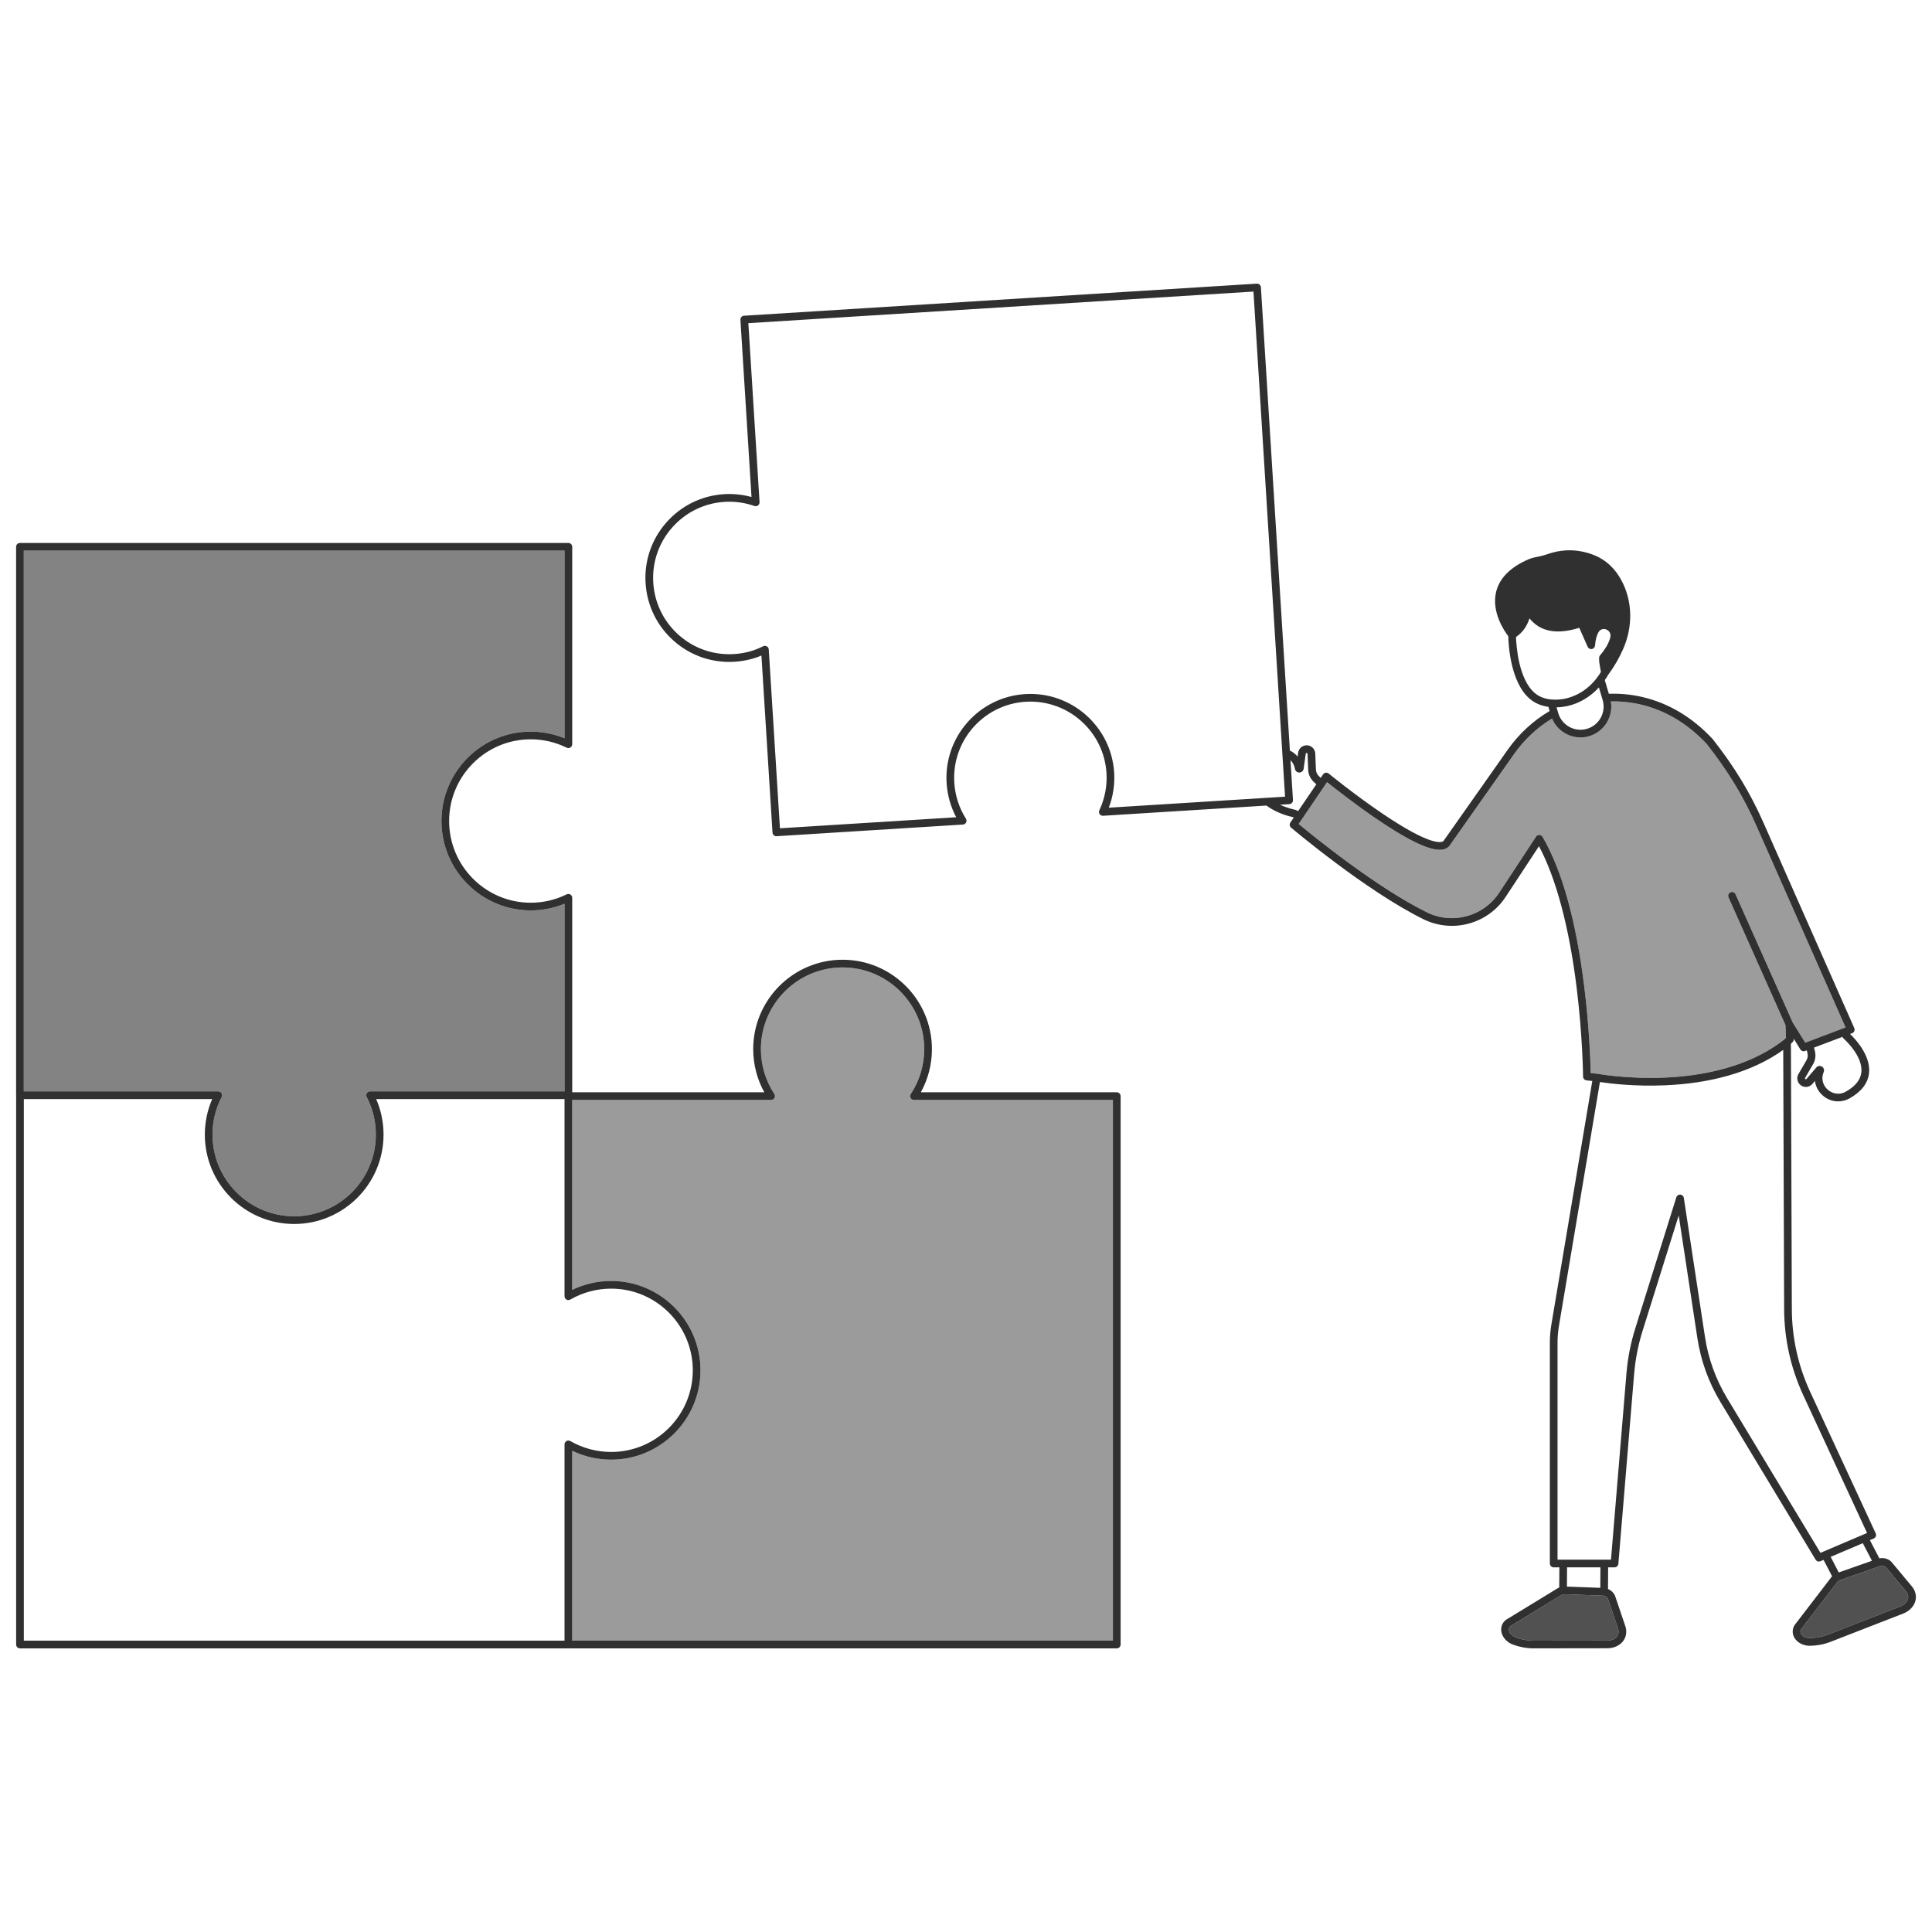
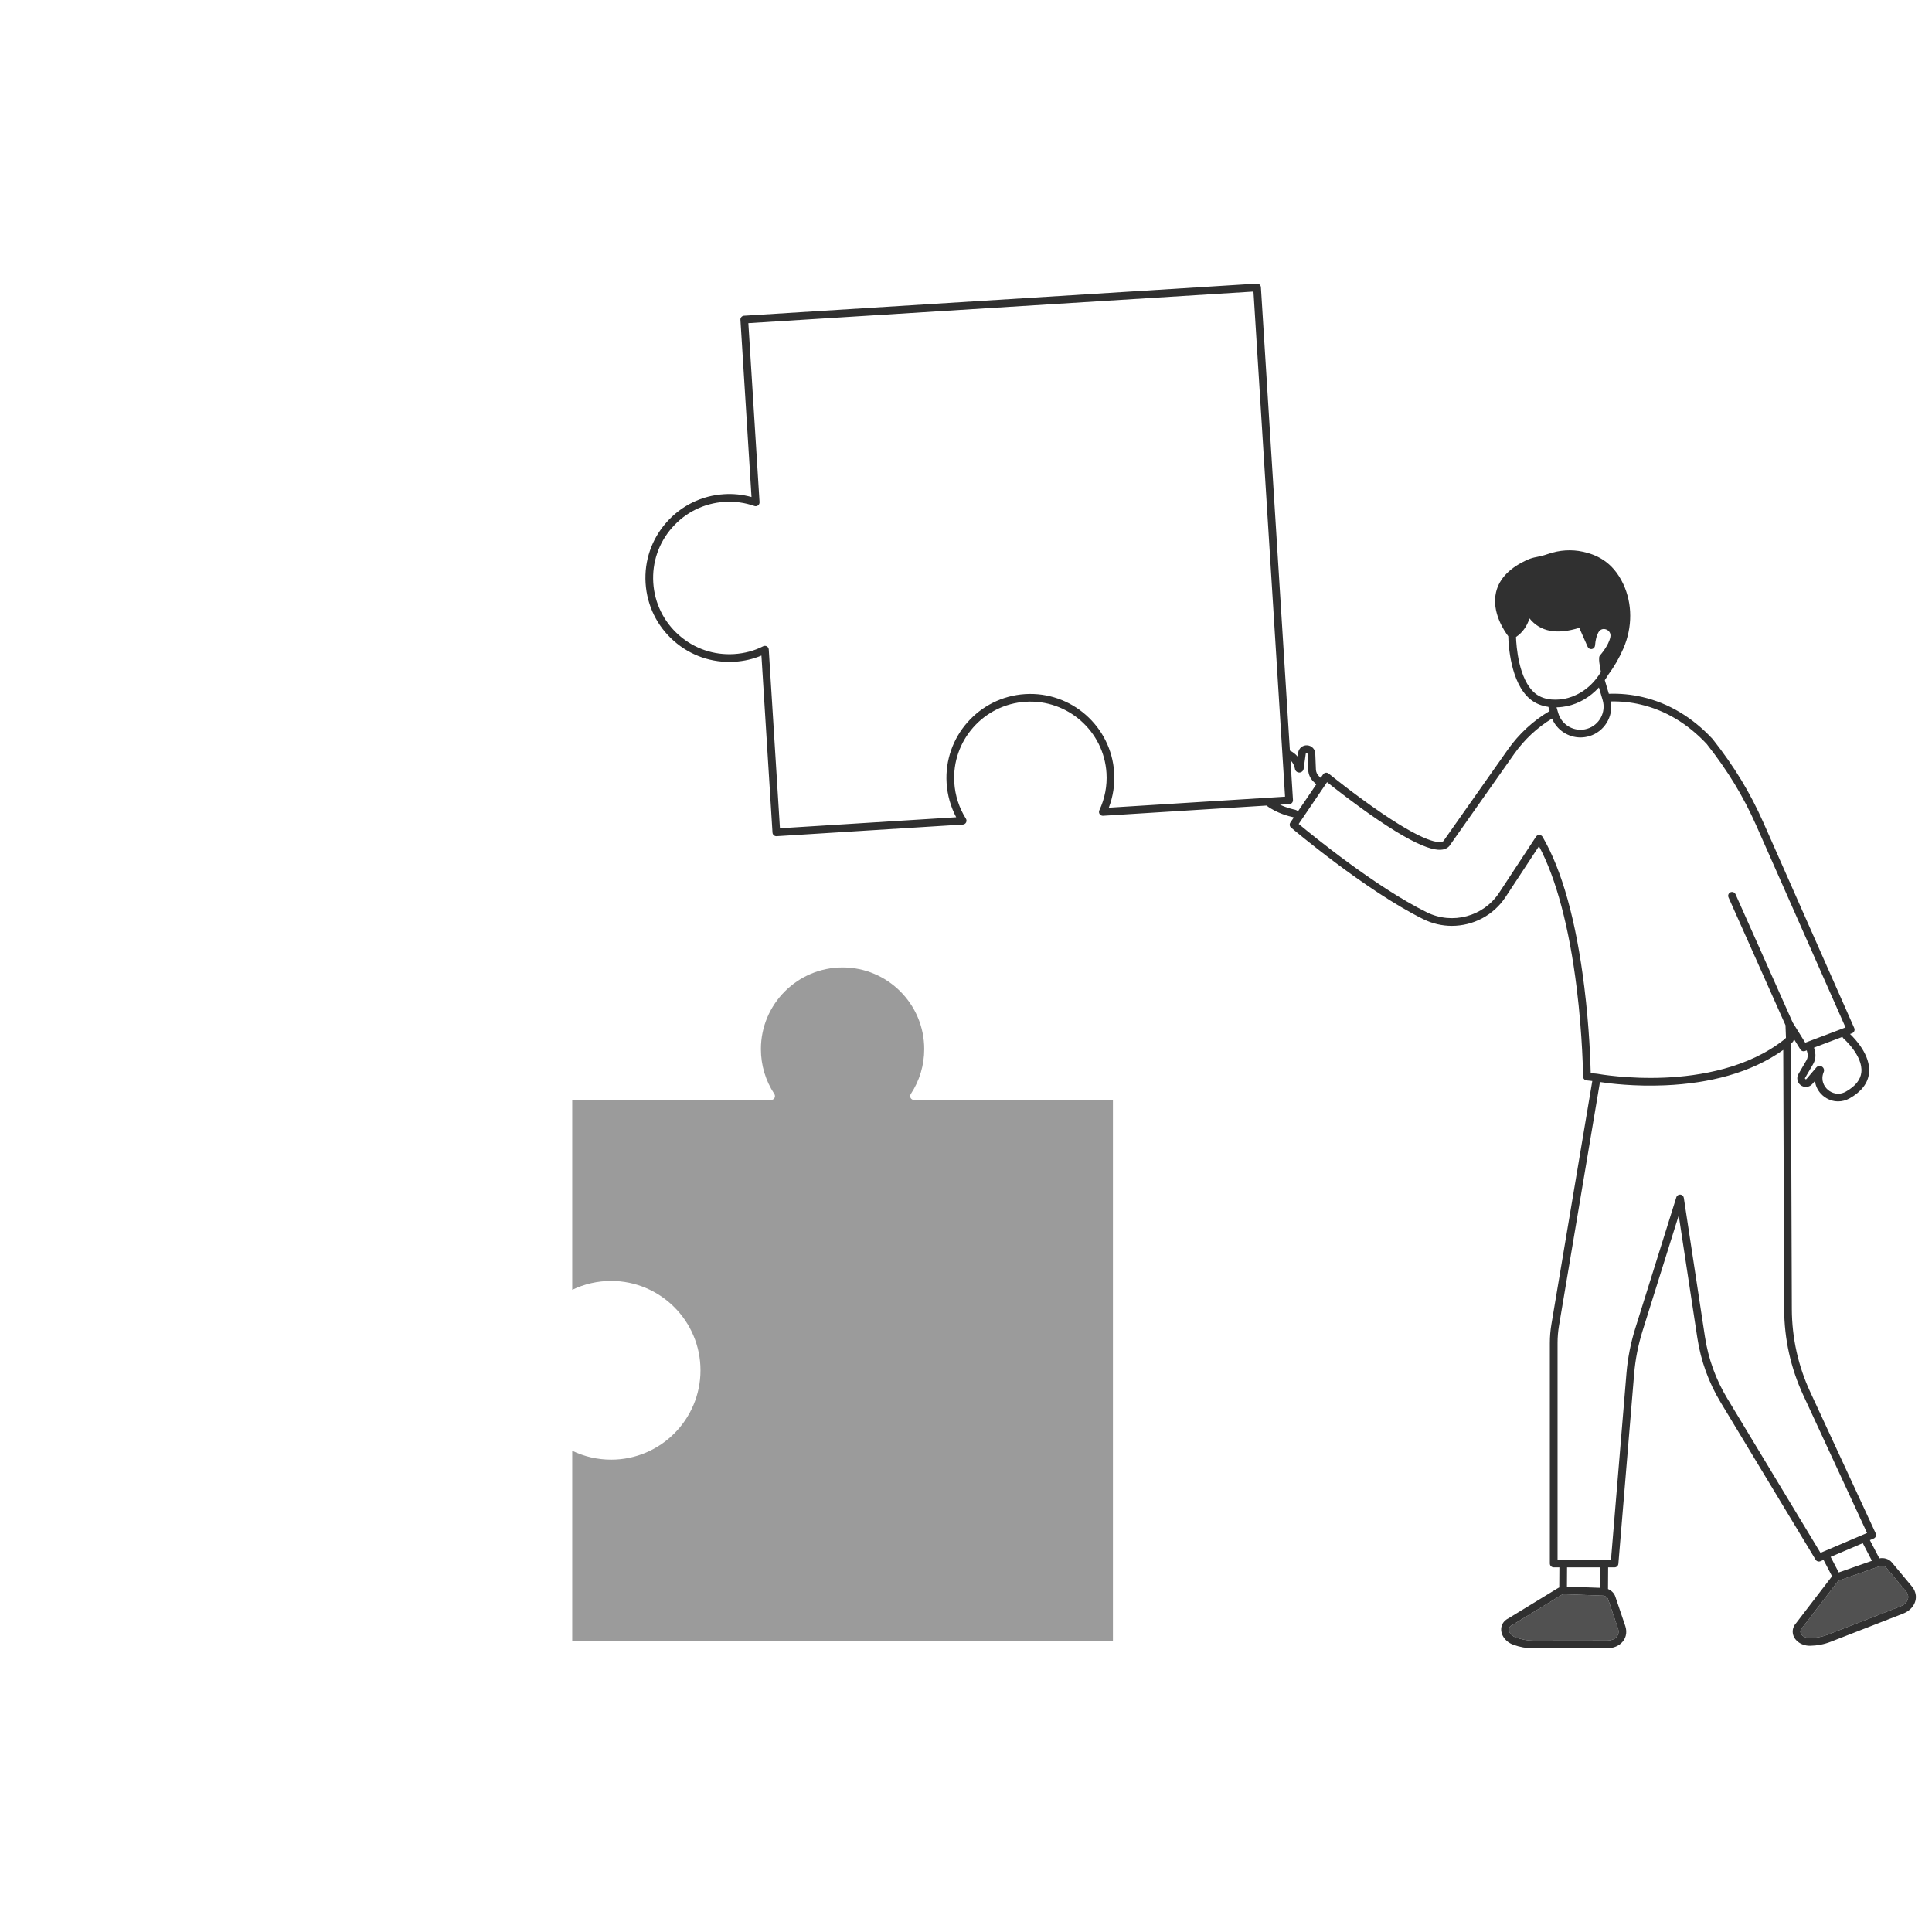
<svg xmlns="http://www.w3.org/2000/svg" enable-background="new 0 0 3000 3000" viewBox="0 0 3000 3000" id="SolveProblem">
  <g fill="#000000" class="color000000 svgShape">
    <g fill="#000000" class="color000000 svgShape">
      <g fill="#000000" class="color000000 svgShape">
        <g fill="#000000" class="color000000 svgShape">
          <path fill="#515151" d="m2950.84 2494.45-112.82 43.9c-8.44 3.27-17.91 5.09-27.39 5.26-7.91.14-14.74-4.34-14.98-9.8-.08-1.94.72-3.85 2.32-5.54.14-.15.28-.32.41-.48l55.12-71.91c.15-.17.29-.35.42-.52.4-.5.55-.69.75-.84l62.66-22 1.96-.69c3.28-1.13 7.41-.28 9.22 1.88l31.14 37.36c1.86 2.23 3 4.75 3.31 7.29C2963.76 2484.97 2959 2491.28 2950.84 2494.45zM2512.91 2536.82c-1.63 6.44-8.35 10.62-17.09 10.63l-114.66.15h-.08c-9.03 0-18.5-1.71-27.37-4.96-7.4-2.71-12.18-9.36-10.44-14.54.62-1.84 2.06-3.34 4.15-4.33.19-.09.38-.19.56-.3l77.4-47.27c.63-.39 1.43-.62 2.35-.7.22-.02.45-.03.69-.03h.3l60.21 2.21c.43.02.87.06 1.29.14 1.29.24 2.55.75 3.63 1.43 1.44.93 2.56 2.16 3.01 3.5l15.6 46.07C2513.38 2531.57 2513.54 2534.34 2512.91 2536.82z" class="color48495b svgShape" />
-           <path fill="#9c9c9c" d="M2865.77,1595.42l-3.82,1.44l-0.72,0.28l-58.04,21.95l-19.47-31.37l-88.78-199.13      c-1.34-3.01-4.87-4.36-7.89-3.02c-3.02,1.34-4.37,4.87-3.03,7.89l88.51,198.49c0.27,6.44,0.51,13.02,0.72,19.58l-2.33,2.32      c-56.32,44.9-131.99,57.11-185.58,59.45c-57.2,2.49-102.13-5.44-104.67-5.89c-0.06-0.01-0.1-0.02-0.11-0.02      c-0.19-0.04-0.37-0.06-0.56-0.08l-9.95-1.06c-0.37-16.62-2.08-70.14-9.92-133.55c-12.69-102.77-34.5-181.25-64.83-233.24      c-1.05-1.79-2.94-2.91-5-2.97c-2.08-0.06-4.02,0.97-5.16,2.69l-57.28,87.11c-24.29,36.92-72.57,49.95-112.32,30.33      c-78.97-38.98-177.75-119.57-198.93-137.18l5.8-8.54l0.31-0.46l33.77-49.76l0.35-0.51l3.82-5.64      c12.18,9.74,44.56,35.17,78.65,58.29c81.3,55.14,102.14,50.04,110.74,41.4c0.24-0.24,0.46-0.5,0.66-0.78l100.32-142.49      c15.74-22.36,36.02-41.32,58.97-55.21c7.51,17.97,25.19,29.35,44.16,29.35c4.5,0,9.06-0.64,13.59-1.97      c23.46-6.96,37.63-30.42,33.59-53.96c15.56-0.35,31.07,1.26,46.2,4.79c38.37,8.95,72.89,29.55,102.59,61.23      c33,41.9,56.8,81.09,77.16,127.02L2865.77,1595.42z" class="colore56353 svgShape" />
        </g>
      </g>
      <g fill="#000000" class="color000000 svgShape">
        <path fill="#9b9b9b" d="M1728.13,1708.02v839.57H888.55v-294.85c18.75,9.06,39.44,13.81,60.41,13.81     c76.51,0,138.76-62.25,138.76-138.76s-62.25-138.76-138.76-138.76c-20.97,0-41.66,4.75-60.41,13.81V1708h308.86     c2.2,0,4.22-1.21,5.26-3.14c1.05-1.94,0.95-4.29-0.27-6.12c-13.65-20.7-20.86-44.8-20.86-69.72c0-69.92,56.89-126.8,126.8-126.8     c69.93,0,126.8,56.89,126.8,126.8c0,24.91-7.21,49.02-20.86,69.72c-1.21,1.83-1.31,4.18-0.27,6.12c1.04,1.93,3.06,3.14,5.26,3.14     h308.86V1708.02z" class="colorfbb03b svgShape" />
-         <path fill="#838383" d="M685.46,1274.87c0,76.55,62.17,138.82,138.59,138.82c18.26,0,35.88-3.48,52.53-10.33v291.31h-301.9     c-2.09,0-4.02,1.1-5.11,2.88c-1.09,1.78-1.16,4-0.2,5.86c9.44,18.16,14.23,37.82,14.23,58.41c0,69.93-56.88,126.8-126.8,126.8     S330,1831.74,330,1761.82c0-20.6,4.79-40.26,14.23-58.41c0.97-1.85,0.89-4.07-0.2-5.86c-1.08-1.78-3.02-2.88-5.11-2.88H36.95     V855.05h839.62v291.3c-16.63-6.84-34.25-10.31-52.53-10.31C747.63,1136.05,685.46,1198.33,685.46,1274.87z" class="color49bda0 svgShape" />
      </g>
    </g>
-     <path fill="#303030" d="M2968.83,2463.43l-31.14-37.36c0-0.01,0-0.01,0-0.01c-4.45-5.33-12.11-7.72-19.43-6.28l0,0l-14.69-28.25l0,0   l5.95-2.53c1.48-0.64,2.66-1.84,3.24-3.36c0.58-1.5,0.53-3.19-0.16-4.65L2811,2161.6c-18.84-40.69-28.48-84.07-28.64-128.92   l-1.44-411.9l2.6-2.57c1.19-1.17,1.83-2.78,1.77-4.44c-0.01-0.31-0.02-0.61-0.03-0.92l10.38,16.73c1.12,1.79,3.07,2.82,5.08,2.82   c0.71,0,1.42-0.12,2.11-0.39l2.71-1.03l1.06,4.2c0.97,3.84,0.4,7.86-1.59,11.28l-12.37,21.26c-1.19,2.03-1.82,4.35-1.82,6.72   c0,4.07,1.82,7.87,5.01,10.42c5.67,4.51,13.77,3.73,18.47-1.77l3.93-4.61c1.08,8.66,5.34,16.79,12.39,22.85   c6.84,5.88,15.21,8.88,23.66,8.88c6.08,0,12.21-1.56,17.84-4.73c18.4-10.37,28.53-23.63,30.14-39.42   c2.78-27.53-21.91-53.28-29.52-60.5l3.19-1.2c1.53-0.58,2.76-1.76,3.4-3.29c0.64-1.51,0.62-3.22-0.05-4.72l-141.03-318.96   c-20.81-46.96-45.14-86.99-78.85-129.78c-0.11-0.13-0.22-0.26-0.33-0.38c-31.39-33.54-67.98-55.37-108.78-64.9   c-17.04-3.97-34.55-5.66-52.09-5.01l-6.29-21.22l0,0c1.83-2.62,3.57-5.34,5.2-8.16c9.54-12.83,17.55-26.75,23.83-41.39   c14.02-32.71,13.94-68.94-0.22-99.42c-16.98-36.53-44-46.26-62.84-50.42c-17.65-3.88-36.36-2.68-54.11,3.48   c-7.65,2.65-13.93,4.03-17.86,4.73c-4.83,0.86-9.32,2.19-13.35,3.96c-27.9,12.33-44.56,29.39-49.52,50.69   c-7.29,31.28,13.33,60.96,19.01,68.39l0,0c0.26,12.23,3.11,72.11,33.94,97.67c8.75,7.26,18.87,10.64,28.34,11.97v0.01l1.92,6.46   c-25.36,14.85-47.75,35.52-64.99,60l-99.94,141.97c-3.04,2.44-19.55,8.24-95.23-43.08c-42.6-28.88-82.53-61.45-82.93-61.78   c-1.3-1.06-2.99-1.52-4.64-1.28c-1.66,0.24-3.15,1.17-4.08,2.56l-3.65,5.38l-2.71-2.56c-2.9-2.75-4.58-6.46-4.75-10.46l-0.99-24.74   c-0.14-3.19-1.4-6.22-3.59-8.56c-2.17-2.33-5.13-3.8-8.34-4.16c-7.22-0.78-13.65,4.24-14.67,11.44l-0.84,5.99   c-3.21-3.88-7.25-7.04-11.97-9.29l-45.01-719.46c-0.21-3.29-3.04-5.79-6.34-5.59l-796.26,49.81c-1.58,0.1-3.06,0.82-4.11,2.01   c-1.05,1.19-1.58,2.75-1.48,4.33l17.21,275.16c-13.86-3.82-28.15-5.3-42.6-4.4c-34.71,2.17-66.51,17.74-89.53,43.84   c-23.03,26.1-34.51,59.59-32.34,94.3c2.18,34.79,17.75,66.64,43.85,89.69c26.09,23.04,59.58,34.53,94.3,32.36   c14.75-0.92,28.74-4.15,41.73-9.61l17.2,274.92c0.2,3.17,2.83,5.6,5.96,5.6c0.13,0,0.25,0,0.38-0.01l289.31-18.1   c2.11-0.13,3.99-1.37,4.95-3.25s0.85-4.13-0.28-5.92c-10.55-16.63-16.79-36.01-18.04-56.03c-4.07-65.11,45.58-121.39,110.69-125.47   c65.2-4.07,121.57,45.57,125.64,110.68c1.24,19.81-2.6,39.81-11.09,57.85c-0.9,1.91-0.73,4.16,0.46,5.9   c1.19,1.75,3.21,2.74,5.32,2.61l253.76-15.87c16.14,12.28,36.58,17.06,41.28,18.03l1.07,0.57l-5.25,7.74   c-1.71,2.52-1.25,5.94,1.08,7.91c1.15,0.98,115.65,97.88,205.49,142.23c14.16,6.99,29.27,10.33,44.19,10.33   c32.68,0,64.47-16.01,83.4-44.8l51.87-78.88c26.72,50.13,46.9,125.88,58.54,220.04c9.34,75.64,9.92,137.04,9.93,137.66   c0.02,3.04,2.32,5.58,5.35,5.9l8.98,0.96L2409,2056.5c-1.59,9.46-2.4,19.13-2.4,28.73v342.56c0,3.3,2.68,5.98,5.98,5.98h8.81   l-0.19,31.18c-0.7,0.31-1.37,0.66-2.02,1.04l-77.16,47.11c-4.87,2.39-8.44,6.35-10.06,11.17c-3.82,11.35,4.09,24.62,17.66,29.58   c10.32,3.77,20.9,5.69,31.47,5.69h0.09l114.66-0.15c14.17-0.02,25.69-7.92,28.66-19.65c1.19-4.71,0.95-9.81-0.72-14.75l-15.6-46.07   c-1.71-5.07-6.02-9.28-11.28-11.5l0,0l0.2-33.64h9.94c3.11,0,5.7-2.39,5.96-5.49l24.48-294.83c1.88-22.66,6.28-45.16,13.09-66.86   l56.14-179.25l28.91,190.12c5.42,35.62,17.61,69.32,36.22,100.15l147.43,244.22c1.53,2.55,4.72,3.58,7.46,2.41l4.87-2.07l0,0   l13.23,25.42c0,0,0,0,0,0.01c-0.09,0.11-0.18,0.22-0.26,0.33c-0.12,0.14-0.23,0.28-0.36,0.43c-0.04,0.06-0.09,0.12-0.13,0.17   l-55,71.75c-3.69,3.99-5.59,8.96-5.36,14.04c0.51,11.81,12.37,21.23,26.55,21.23h0.58c11.02-0.2,21.62-2.24,31.5-6.08l112.82-43.89   c13.21-5.13,21.1-16.64,19.66-28.65C2974.24,2472.1,2972.17,2467.43,2968.83,2463.43z M2861.38,1610.94   c0.35,0.65,0.81,1.23,1.35,1.69c0.3,0.27,30.22,26.64,27.6,52.27c-1.19,11.68-9.3,21.84-24.1,30.18   c-10.95,6.16-21.56,2.59-27.85-2.81c-6.21-5.32-11.27-15.13-6.92-26.65c0.13-0.34,0.26-0.67,0.4-1.01   c0.01-0.03,0.02-0.06,0.04-0.09c1.22-3.14,0-6.65-2.88-8.38c-2.88-1.71-6.54-1.1-8.69,1.44l-15.16,17.77   c-0.49,0.57-1.32,0.65-1.91,0.18c-0.47-0.38-0.52-0.88-0.52-1.08c0-0.25,0.06-0.48,0.19-0.7l12.38-21.27   c3.57-6.15,4.58-13.32,2.86-20.21l-1.38-5.56l44.11-16.68L2861.38,1610.94z M2488,1085.04l0.59,1.99   c5.64,18.99-5.24,39.03-24.23,44.66c-19,5.63-39.03-5.24-44.67-24.23l-0.59-1.98l-0.11-0.37l-2-6.76v-0.01   c6.61-0.16,12.25-1.04,15.92-1.8c18.76-3.88,36.12-14.13,49.88-29.08L2488,1085.04z M2354.03,989.12   c9.95-6.74,16.79-16.13,20.95-28.86c16.86,20.73,42.32,25.52,77.31,14.62l13.03,29.49c1.11,2.51,3.76,3.93,6.45,3.49   c2.7-0.46,4.74-2.69,4.97-5.41c0.73-9.02,2.55-16.01,5.39-20.79c3.15-5.26,8.26-5.63,11.98-4.22c3.71,1.4,7.64,5.27,6.46,11.55   c-2.54,13.61-15.79,28.29-15.92,28.43c-0.92,1.01-1.46,2.3-1.54,3.66c-0.35,5.42,0.73,11.12,1.75,16.64c0.38,1.99,0.74,3.89,1,5.7   c-18.45,30.8-44.77,39.21-55.38,41.41c-8.86,1.83-31.17,4.69-46.89-8.37C2358,1055.24,2354.5,1002.68,2354.03,989.12z    M1730.06,1199.64c-4.48-71.69-66.54-126.35-138.31-121.86c-71.68,4.48-126.35,66.45-121.87,138.14   c1.17,18.68,6.29,36.85,14.91,53.12l-273.7,17.12l-17.37-277.69c-0.13-2.01-1.25-3.82-3-4.82c-0.92-0.52-1.94-0.78-2.96-0.78   c-0.93,0-1.86,0.22-2.72,0.65c-13.74,7.02-28.94,11.09-45.17,12.11c-31.54,1.97-61.95-8.47-85.65-29.39   c-23.71-20.94-37.85-49.87-39.83-81.47c-1.97-31.53,8.46-61.94,29.37-85.65c20.91-23.7,49.79-37.84,81.32-39.82   c15.82-0.99,31.42,1.16,46.39,6.4c1.89,0.66,3.99,0.33,5.58-0.88c1.6-1.21,2.48-3.14,2.36-5.14l-17.38-277.86l784.33-49.07   l44.87,717.23c0,0.02,0,0.03,0,0.05c0,0.01,0,0.01,0,0.02l4.19,67.03l-273.69,17.12   C1728.35,1236.84,1731.22,1218.17,1730.06,1199.64z M2012.71,1257.95c-0.54-0.29-1.13-0.5-1.73-0.61   c-0.16-0.03-11.3-2.14-23.36-7.78l14.51-0.91c3.29-0.21,5.8-3.04,5.59-6.34l-3.87-61.8c3.37,3.25,5.72,7.5,6.75,12.44l0.22,1.13   c0.66,3.3,3.58,5.62,6.93,5.51c3.35-0.1,6.11-2.59,6.55-5.89l3.25-23.22c0.11-0.77,0.79-1.3,1.53-1.22   c0.46,0.05,0.75,0.27,0.9,0.42c0.14,0.15,0.37,0.48,0.39,0.93l0.99,24.73c0.3,7.13,3.31,13.75,8.47,18.64l4.13,3.91l-28.27,41.64   L2012.71,1257.95z M2470.04,1666.26c-0.37-16.62-2.08-70.15-9.92-133.55c-12.69-102.77-34.5-181.25-64.83-233.24   c-1.05-1.79-2.94-2.91-5-2.97c-2.08-0.06-4.02,0.97-5.16,2.69l-57.28,87.11c-24.29,36.92-72.57,49.95-112.32,30.33   c-78.97-38.98-177.75-119.57-198.93-137.18l5.8-8.54l0.31-0.46l33.77-49.76l0.35-0.51l3.82-5.64   c12.18,9.74,44.56,35.17,78.65,58.29c81.3,55.14,102.14,50.04,110.74,41.4c0.24-0.24,0.46-0.5,0.66-0.78l100.32-142.49   c15.74-22.36,36.02-41.32,58.97-55.21c7.51,17.97,25.19,29.35,44.16,29.35c4.5,0,9.06-0.64,13.59-1.97   c23.46-6.96,37.63-30.42,33.59-53.96c15.56-0.35,31.07,1.26,46.2,4.79c38.37,8.95,72.89,29.55,102.59,61.23   c33,41.9,56.8,81.09,77.16,127.02l138.48,313.19l-3.82,1.44l-0.72,0.28l-58.04,21.95l-19.47-31.37l-88.78-199.13   c-1.34-3.01-4.87-4.36-7.89-3.02c-3.02,1.34-4.37,4.87-3.03,7.89l88.51,198.49c0.27,6.44,0.51,13.02,0.72,19.58l-2.33,2.32   c-56.32,44.9-131.99,57.11-185.58,59.45c-57.2,2.49-102.13-5.44-104.67-5.89c-0.06-0.01-0.1-0.02-0.11-0.02   c-0.19-0.04-0.37-0.06-0.56-0.08L2470.04,1666.26z M2512.45,2528.83c0.93,2.75,1.09,5.52,0.46,8c-1.63,6.44-8.35,10.62-17.09,10.63   l-114.66,0.15h-0.08c-9.03,0-18.5-1.71-27.37-4.96c-7.4-2.71-12.18-9.36-10.44-14.54c0.62-1.84,2.06-3.34,4.15-4.33   c0.19-0.09,0.38-0.19,0.56-0.3l77.41-47.27c0.63-0.39,1.43-0.62,2.34-0.7h0.01c0.22-0.02,0.45-0.03,0.68-0.03h0.3l60.21,2.21   c0.43,0.02,0.87,0.06,1.29,0.14c1.29,0.24,2.55,0.75,3.63,1.43c1.44,0.93,2.56,2.16,3.01,3.5L2512.45,2528.83z M2484.95,2465.57   l-51.81-1.89h-0.01l0.18-29.9h51.83l0,0L2484.95,2465.57z M2682.06,2171.45c-17.8-29.49-29.46-61.71-34.63-95.77l-32.81-215.67   c-0.42-2.75-2.68-4.85-5.45-5.06c-2.78-0.21-5.33,1.52-6.15,4.17l-63.87,203.92c-7.06,22.54-11.63,45.9-13.59,69.44l-24.03,289.35   h-10.22c-0.04,0-0.07-0.01-0.11-0.01c-0.01,0-0.02,0-0.04,0c-0.04,0-0.08,0.01-0.13,0.01h-0.07h-63.35h-0.08   c-0.04,0-0.07-0.01-0.11-0.01c-0.01,0-0.02,0-0.04,0c-0.04,0-0.08,0.01-0.13,0.01h-8.72v-336.58c0-8.94,0.76-17.94,2.24-26.75   l63.6-378.35c14.41,2.22,53.15,7.17,101.21,5.11c35.25-1.51,68.12-6.54,97.7-14.93c32.73-9.28,61.5-22.73,85.71-40.05l1.41,402.44   c0.17,46.58,10.18,91.63,29.75,133.9l99.01,213.79l-67.01,28.55c-0.01,0-0.02,0.01-0.02,0.01l-0.2,0.09l-5.11,2.17L2682.06,2171.45   z M2842.63,2417.48l49.91-21.25l0,0l14.22,27.35l0,0l-51.55,18.09L2842.63,2417.48L2842.63,2417.48z M2950.84,2494.45l-112.82,43.9   c-8.44,3.27-17.91,5.09-27.39,5.26c-7.91,0.14-14.74-4.34-14.98-9.8c-0.08-1.94,0.72-3.85,2.32-5.54c0.14-0.15,0.28-0.32,0.41-0.48   l55.12-71.91c0.15-0.17,0.29-0.35,0.42-0.52c0.4-0.5,0.55-0.69,0.75-0.84l62.67-22l1.96-0.69c3.28-1.13,7.41-0.28,9.22,1.88   l31.14,37.36c1.86,2.23,3,4.75,3.31,7.29C2963.76,2484.97,2959,2491.28,2950.84,2494.45z" class="color2e2d33 svgShape" />
-     <path fill="#303030" d="M1734.11,1696.07h-304.24c11.3-20.45,17.23-43.4,17.23-67.03c0-76.51-62.25-138.76-138.76-138.76   s-138.76,62.25-138.76,138.76c0,23.62,5.93,46.58,17.23,67.03H888.53v-301.96c0-2.07-1.07-3.98-2.82-5.08   c-1.75-1.08-3.94-1.2-5.8-0.28c-17.47,8.62-36.26,12.99-55.86,12.99c-69.83,0-126.64-56.92-126.64-126.87   c0-69.96,56.81-126.86,126.64-126.86c19.61,0,38.4,4.37,55.86,12.98c1.85,0.92,4.04,0.81,5.8-0.29c1.75-1.09,2.82-3.01,2.82-5.07   V849.08c0-3.3-2.68-5.98-5.98-5.98H30.98c-3.3,0-5.98,2.68-5.98,5.98v851.58c0,0.33,0.03,0.65,0.08,0.96v0.01   c-0.01,0.14-0.02,0.28-0.02,0.43v851.53c0,3.31,2.68,5.98,5.98,5.98h851.54h851.54c3.3,0,5.98-2.67,5.98-5.98v-851.53   C1740.08,1698.75,1737.4,1696.07,1734.11,1696.07z M36.95,855.05h839.62v291.3c-16.63-6.84-34.25-10.31-52.53-10.31   c-76.42,0-138.59,62.28-138.59,138.82c0,76.55,62.17,138.82,138.59,138.82c18.26,0,35.88-3.48,52.53-10.33v291.31H574.68   c-2.09,0-4.02,1.1-5.11,2.88s-1.16,4-0.2,5.86c9.44,18.16,14.23,37.82,14.23,58.41c0,69.93-56.88,126.8-126.8,126.8   S330,1831.73,330,1761.81c0-20.6,4.79-40.26,14.23-58.41c0.97-1.85,0.89-4.07-0.2-5.86c-1.08-1.78-3.02-2.88-5.11-2.88H36.95   V855.05z M37.01,1706.63h292.46c-7.49,17.32-11.42,36.22-11.42,55.2c0,76.52,62.25,138.76,138.76,138.76   s138.76-62.24,138.76-138.76c0-18.97-3.92-37.88-11.42-55.2H876.6v306.16c0,2.13,1.15,4.1,2.99,5.17c1.85,1.08,4.13,1.08,5.98,0   c19.19-11.09,41.12-16.96,63.4-16.96c69.93,0,126.8,56.89,126.8,126.8c0,69.93-56.88,126.8-126.8,126.8   c-22.28,0-44.21-5.87-63.4-16.96c-1.84-1.07-4.12-1.07-5.98,0c-1.84,1.07-2.99,3.04-2.99,5.18v304.77H37.01V1706.63z    M1728.13,2547.6H888.55v-294.85c18.75,9.06,39.44,13.81,60.41,13.81c76.51,0,138.76-62.25,138.76-138.76   s-62.25-138.76-138.76-138.76c-20.97,0-41.66,4.75-60.41,13.81v-294.84h308.86c2.2,0,4.22-1.21,5.26-3.14   c1.05-1.94,0.95-4.29-0.27-6.12c-13.65-20.7-20.86-44.8-20.86-69.72c0-69.92,56.89-126.8,126.8-126.8   c69.93,0,126.8,56.89,126.8,126.8c0,24.91-7.21,49.02-20.86,69.72c-1.21,1.83-1.31,4.18-0.27,6.12c1.04,1.93,3.06,3.14,5.26,3.14   h308.86V2547.6z" class="color2e2d33 svgShape" />
+     <path fill="#303030" d="M2968.83,2463.43l-31.14-37.36c0-0.01,0-0.01,0-0.01c-4.45-5.33-12.11-7.72-19.43-6.28l0,0l-14.69-28.25l0,0   l5.95-2.53c1.48-0.64,2.66-1.84,3.24-3.36c0.58-1.5,0.53-3.19-0.16-4.65L2811,2161.6c-18.84-40.69-28.48-84.07-28.64-128.92   l-1.44-411.9l2.6-2.57c1.19-1.17,1.83-2.78,1.77-4.44c-0.01-0.31-0.02-0.61-0.03-0.92l10.38,16.73c1.12,1.79,3.07,2.82,5.08,2.82   c0.71,0,1.42-0.12,2.11-0.39l2.71-1.03l1.06,4.2c0.97,3.84,0.4,7.86-1.59,11.28l-12.37,21.26c-1.19,2.03-1.82,4.35-1.82,6.72   c0,4.07,1.82,7.87,5.01,10.42c5.67,4.51,13.77,3.73,18.47-1.77l3.93-4.61c1.08,8.66,5.34,16.79,12.39,22.85   c6.84,5.88,15.21,8.88,23.66,8.88c6.08,0,12.21-1.56,17.84-4.73c18.4-10.37,28.53-23.63,30.14-39.42   c2.78-27.53-21.91-53.28-29.52-60.5l3.19-1.2c1.53-0.58,2.76-1.76,3.4-3.29c0.64-1.51,0.62-3.22-0.05-4.72l-141.03-318.96   c-20.81-46.96-45.14-86.99-78.85-129.78c-0.11-0.13-0.22-0.26-0.33-0.38c-31.39-33.54-67.98-55.37-108.78-64.9   c-17.04-3.97-34.55-5.66-52.09-5.01l-6.29-21.22l0,0c1.83-2.62,3.57-5.34,5.2-8.16c9.54-12.83,17.55-26.75,23.83-41.39   c14.02-32.71,13.94-68.94-0.22-99.42c-16.98-36.53-44-46.26-62.84-50.42c-17.65-3.88-36.36-2.68-54.11,3.48   c-7.65,2.65-13.93,4.03-17.86,4.73c-4.83,0.86-9.32,2.19-13.35,3.96c-27.9,12.33-44.56,29.39-49.52,50.69   c-7.29,31.28,13.33,60.96,19.01,68.39l0,0c0.26,12.23,3.11,72.11,33.94,97.67c8.75,7.26,18.87,10.64,28.34,11.97v0.01l1.92,6.46   c-25.36,14.85-47.75,35.52-64.99,60l-99.94,141.97c-3.04,2.44-19.55,8.24-95.23-43.08c-42.6-28.88-82.53-61.45-82.93-61.78   c-1.3-1.06-2.99-1.52-4.64-1.28c-1.66,0.24-3.15,1.17-4.08,2.56l-3.65,5.38l-2.71-2.56c-2.9-2.75-4.58-6.46-4.75-10.46l-0.99-24.74   c-0.14-3.19-1.4-6.22-3.59-8.56c-2.17-2.33-5.13-3.8-8.34-4.16c-7.22-0.78-13.65,4.24-14.67,11.44l-0.84,5.99   c-3.21-3.88-7.25-7.04-11.97-9.29l-45.01-719.46c-0.21-3.29-3.04-5.79-6.34-5.59l-796.26,49.81c-1.58,0.1-3.06,0.82-4.11,2.01   c-1.05,1.19-1.58,2.75-1.48,4.33l17.21,275.16c-13.86-3.82-28.15-5.3-42.6-4.4c-34.71,2.17-66.51,17.74-89.53,43.84   c-23.03,26.1-34.51,59.59-32.34,94.3c2.18,34.79,17.75,66.64,43.85,89.69c26.09,23.04,59.58,34.53,94.3,32.36   c14.75-0.92,28.74-4.15,41.73-9.61l17.2,274.92c0.2,3.17,2.83,5.6,5.96,5.6c0.13,0,0.25,0,0.38-0.01l289.31-18.1   c2.11-0.13,3.99-1.37,4.95-3.25s0.85-4.13-0.28-5.92c-10.55-16.63-16.79-36.01-18.04-56.03c-4.07-65.11,45.58-121.39,110.69-125.47   c65.2-4.07,121.57,45.57,125.64,110.68c1.24,19.81-2.6,39.81-11.09,57.85c-0.9,1.91-0.73,4.16,0.46,5.9   c1.19,1.75,3.21,2.74,5.32,2.61l253.76-15.87c16.14,12.28,36.58,17.06,41.28,18.03l1.07,0.57l-5.25,7.74   c-1.71,2.52-1.25,5.94,1.08,7.91c1.15,0.98,115.65,97.88,205.49,142.23c14.16,6.99,29.27,10.33,44.19,10.33   c32.68,0,64.47-16.01,83.4-44.8l51.87-78.88c26.72,50.13,46.9,125.88,58.54,220.04c9.34,75.64,9.92,137.04,9.93,137.66   c0.02,3.04,2.32,5.58,5.35,5.9l8.98,0.96L2409,2056.5c-1.59,9.46-2.4,19.13-2.4,28.73v342.56c0,3.3,2.68,5.98,5.98,5.98h8.81   l-0.19,31.18c-0.7,0.31-1.37,0.66-2.02,1.04l-77.16,47.11c-4.87,2.39-8.44,6.35-10.06,11.17c-3.82,11.35,4.09,24.62,17.66,29.58   c10.32,3.77,20.9,5.69,31.47,5.69h0.09l114.66-0.15c14.17-0.02,25.69-7.92,28.66-19.65c1.19-4.71,0.95-9.81-0.72-14.75l-15.6-46.07   c-1.71-5.07-6.02-9.28-11.28-11.5l0,0l0.2-33.64h9.94c3.11,0,5.7-2.39,5.96-5.49l24.48-294.83c1.88-22.66,6.28-45.16,13.09-66.86   l56.14-179.25l28.91,190.12c5.42,35.62,17.61,69.32,36.22,100.15l147.43,244.22c1.53,2.55,4.72,3.58,7.46,2.41l4.87-2.07l0,0   l13.23,25.42c0,0,0,0,0,0.01c-0.09,0.11-0.18,0.22-0.26,0.33c-0.12,0.14-0.23,0.28-0.36,0.43c-0.04,0.06-0.09,0.12-0.13,0.17   l-55,71.75c-3.69,3.99-5.59,8.96-5.36,14.04c0.51,11.81,12.37,21.23,26.55,21.23h0.58c11.02-0.2,21.62-2.24,31.5-6.08l112.82-43.89   c13.21-5.13,21.1-16.64,19.66-28.65C2974.24,2472.1,2972.17,2467.43,2968.83,2463.43z M2861.38,1610.94   c0.35,0.65,0.81,1.23,1.35,1.69c0.3,0.27,30.22,26.64,27.6,52.27c-1.19,11.68-9.3,21.84-24.1,30.18   c-10.95,6.16-21.56,2.59-27.85-2.81c-6.21-5.32-11.27-15.13-6.92-26.65c0.13-0.34,0.26-0.67,0.4-1.01   c0.01-0.03,0.02-0.06,0.04-0.09c1.22-3.14,0-6.65-2.88-8.38c-2.88-1.71-6.54-1.1-8.69,1.44l-15.16,17.77   c-0.49,0.57-1.32,0.65-1.91,0.18c-0.47-0.38-0.52-0.88-0.52-1.08c0-0.25,0.06-0.48,0.19-0.7l12.38-21.27   c3.57-6.15,4.58-13.32,2.86-20.21l-1.38-5.56l44.11-16.68L2861.38,1610.94z M2488,1085.04l0.59,1.99   c5.64,18.99-5.24,39.03-24.23,44.66c-19,5.63-39.03-5.24-44.67-24.23l-0.59-1.98l-0.11-0.37l-2-6.76v-0.01   c6.61-0.16,12.25-1.04,15.92-1.8c18.76-3.88,36.12-14.13,49.88-29.08L2488,1085.04z M2354.03,989.12   c9.95-6.74,16.79-16.13,20.95-28.86c16.86,20.73,42.32,25.52,77.31,14.62l13.03,29.49c1.11,2.51,3.76,3.93,6.45,3.49   c2.7-0.46,4.74-2.69,4.97-5.41c0.73-9.02,2.55-16.01,5.39-20.79c3.15-5.26,8.26-5.63,11.98-4.22c3.71,1.4,7.64,5.27,6.46,11.55   c-2.54,13.61-15.79,28.29-15.92,28.43c-0.92,1.01-1.46,2.3-1.54,3.66c-0.35,5.42,0.73,11.12,1.75,16.64c0.38,1.99,0.74,3.89,1,5.7   c-18.45,30.8-44.77,39.21-55.38,41.41c-8.86,1.83-31.17,4.69-46.89-8.37C2358,1055.24,2354.5,1002.68,2354.03,989.12z    M1730.06,1199.64c-4.48-71.69-66.54-126.35-138.31-121.86c-71.68,4.48-126.35,66.45-121.87,138.14   c1.17,18.68,6.29,36.85,14.91,53.12l-273.7,17.12l-17.37-277.69c-0.13-2.01-1.25-3.82-3-4.82c-0.92-0.52-1.94-0.78-2.96-0.78   c-0.93,0-1.86,0.22-2.72,0.65c-13.74,7.02-28.94,11.09-45.17,12.11c-31.54,1.97-61.95-8.47-85.65-29.39   c-23.71-20.94-37.85-49.87-39.83-81.47c-1.97-31.53,8.46-61.94,29.37-85.65c20.91-23.7,49.79-37.84,81.32-39.82   c15.82-0.99,31.42,1.16,46.39,6.4c1.89,0.66,3.99,0.33,5.58-0.88c1.6-1.21,2.48-3.14,2.36-5.14l-17.38-277.86l784.33-49.07   l44.87,717.23c0,0.02,0,0.03,0,0.05c0,0.01,0,0.01,0,0.02l4.19,67.03l-273.69,17.12   C1728.35,1236.84,1731.22,1218.17,1730.06,1199.64z M2012.71,1257.95c-0.54-0.29-1.13-0.5-1.73-0.61   c-0.16-0.03-11.3-2.14-23.36-7.78l14.51-0.91c3.29-0.21,5.8-3.04,5.59-6.34l-3.87-61.8c3.37,3.25,5.72,7.5,6.75,12.44l0.22,1.13   c0.66,3.3,3.58,5.62,6.93,5.51c3.35-0.1,6.11-2.59,6.55-5.89l3.25-23.22c0.11-0.77,0.79-1.3,1.53-1.22   c0.46,0.05,0.75,0.27,0.9,0.42c0.14,0.15,0.37,0.48,0.39,0.93l0.99,24.73c0.3,7.13,3.31,13.75,8.47,18.64l4.13,3.91l-28.27,41.64   L2012.71,1257.95z M2470.04,1666.26c-0.37-16.62-2.08-70.15-9.92-133.55c-12.69-102.77-34.5-181.25-64.83-233.24   c-1.05-1.79-2.94-2.91-5-2.97c-2.08-0.06-4.02,0.97-5.16,2.69l-57.28,87.11c-24.29,36.92-72.57,49.95-112.32,30.33   c-78.97-38.98-177.75-119.57-198.93-137.18l5.8-8.54l0.31-0.46l33.77-49.76l0.35-0.51l3.82-5.64   c12.18,9.74,44.56,35.17,78.65,58.29c81.3,55.14,102.14,50.04,110.74,41.4c0.24-0.24,0.46-0.5,0.66-0.78l100.32-142.49   c15.74-22.36,36.02-41.32,58.97-55.21c7.51,17.97,25.19,29.35,44.16,29.35c4.5,0,9.06-0.64,13.59-1.97   c23.46-6.96,37.63-30.42,33.59-53.96c15.56-0.35,31.07,1.26,46.2,4.79c38.37,8.95,72.89,29.55,102.59,61.23   c33,41.9,56.8,81.09,77.16,127.02l138.48,313.19l-3.82,1.44l-0.72,0.28l-58.04,21.95l-19.47-31.37l-88.78-199.13   c-1.34-3.01-4.87-4.36-7.89-3.02c-3.02,1.34-4.37,4.87-3.03,7.89l88.51,198.49c0.27,6.44,0.51,13.02,0.72,19.58l-2.33,2.32   c-56.32,44.9-131.99,57.11-185.58,59.45c-57.2,2.49-102.13-5.44-104.67-5.89c-0.06-0.01-0.1-0.02-0.11-0.02   c-0.19-0.04-0.37-0.06-0.56-0.08L2470.04,1666.26z M2512.45,2528.83c0.93,2.75,1.09,5.52,0.46,8c-1.63,6.44-8.35,10.62-17.09,10.63   l-114.66,0.15h-0.08c-9.03,0-18.5-1.71-27.37-4.96c-7.4-2.71-12.18-9.36-10.44-14.54c0.62-1.84,2.06-3.34,4.15-4.33   c0.19-0.09,0.38-0.19,0.56-0.3l77.41-47.27c0.63-0.39,1.43-0.62,2.34-0.7h0.01c0.22-0.02,0.45-0.03,0.68-0.03h0.3l60.21,2.21   c0.43,0.02,0.87,0.06,1.29,0.14c1.29,0.24,2.55,0.75,3.63,1.43c1.44,0.93,2.56,2.16,3.01,3.5L2512.45,2528.83z M2484.95,2465.57   l-51.81-1.89h-0.01l0.18-29.9h51.83l0,0L2484.95,2465.57z M2682.06,2171.45c-17.8-29.49-29.46-61.71-34.63-95.77l-32.81-215.67   c-0.42-2.75-2.68-4.85-5.45-5.06c-2.78-0.21-5.33,1.52-6.15,4.17l-63.87,203.92c-7.06,22.54-11.63,45.9-13.59,69.44l-24.03,289.35   h-10.22c-0.04,0-0.07-0.01-0.11-0.01c-0.01,0-0.02,0-0.04,0c-0.04,0-0.08,0.01-0.13,0.01h-0.07h-63.35h-0.08   c-0.04,0-0.07-0.01-0.11-0.01c-0.04,0-0.08,0.01-0.13,0.01h-8.72v-336.58c0-8.94,0.76-17.94,2.24-26.75   l63.6-378.35c14.41,2.22,53.15,7.17,101.21,5.11c35.25-1.51,68.12-6.54,97.7-14.93c32.73-9.28,61.5-22.73,85.71-40.05l1.41,402.44   c0.17,46.58,10.18,91.63,29.75,133.9l99.01,213.79l-67.01,28.55c-0.01,0-0.02,0.01-0.02,0.01l-0.2,0.09l-5.11,2.17L2682.06,2171.45   z M2842.63,2417.48l49.91-21.25l0,0l14.22,27.35l0,0l-51.55,18.09L2842.63,2417.48L2842.63,2417.48z M2950.84,2494.45l-112.82,43.9   c-8.44,3.27-17.91,5.09-27.39,5.26c-7.91,0.14-14.74-4.34-14.98-9.8c-0.08-1.94,0.72-3.85,2.32-5.54c0.14-0.15,0.28-0.32,0.41-0.48   l55.12-71.91c0.15-0.17,0.29-0.35,0.42-0.52c0.4-0.5,0.55-0.69,0.75-0.84l62.67-22l1.96-0.69c3.28-1.13,7.41-0.28,9.22,1.88   l31.14,37.36c1.86,2.23,3,4.75,3.31,7.29C2963.76,2484.97,2959,2491.28,2950.84,2494.45z" class="color2e2d33 svgShape" />
  </g>
</svg>